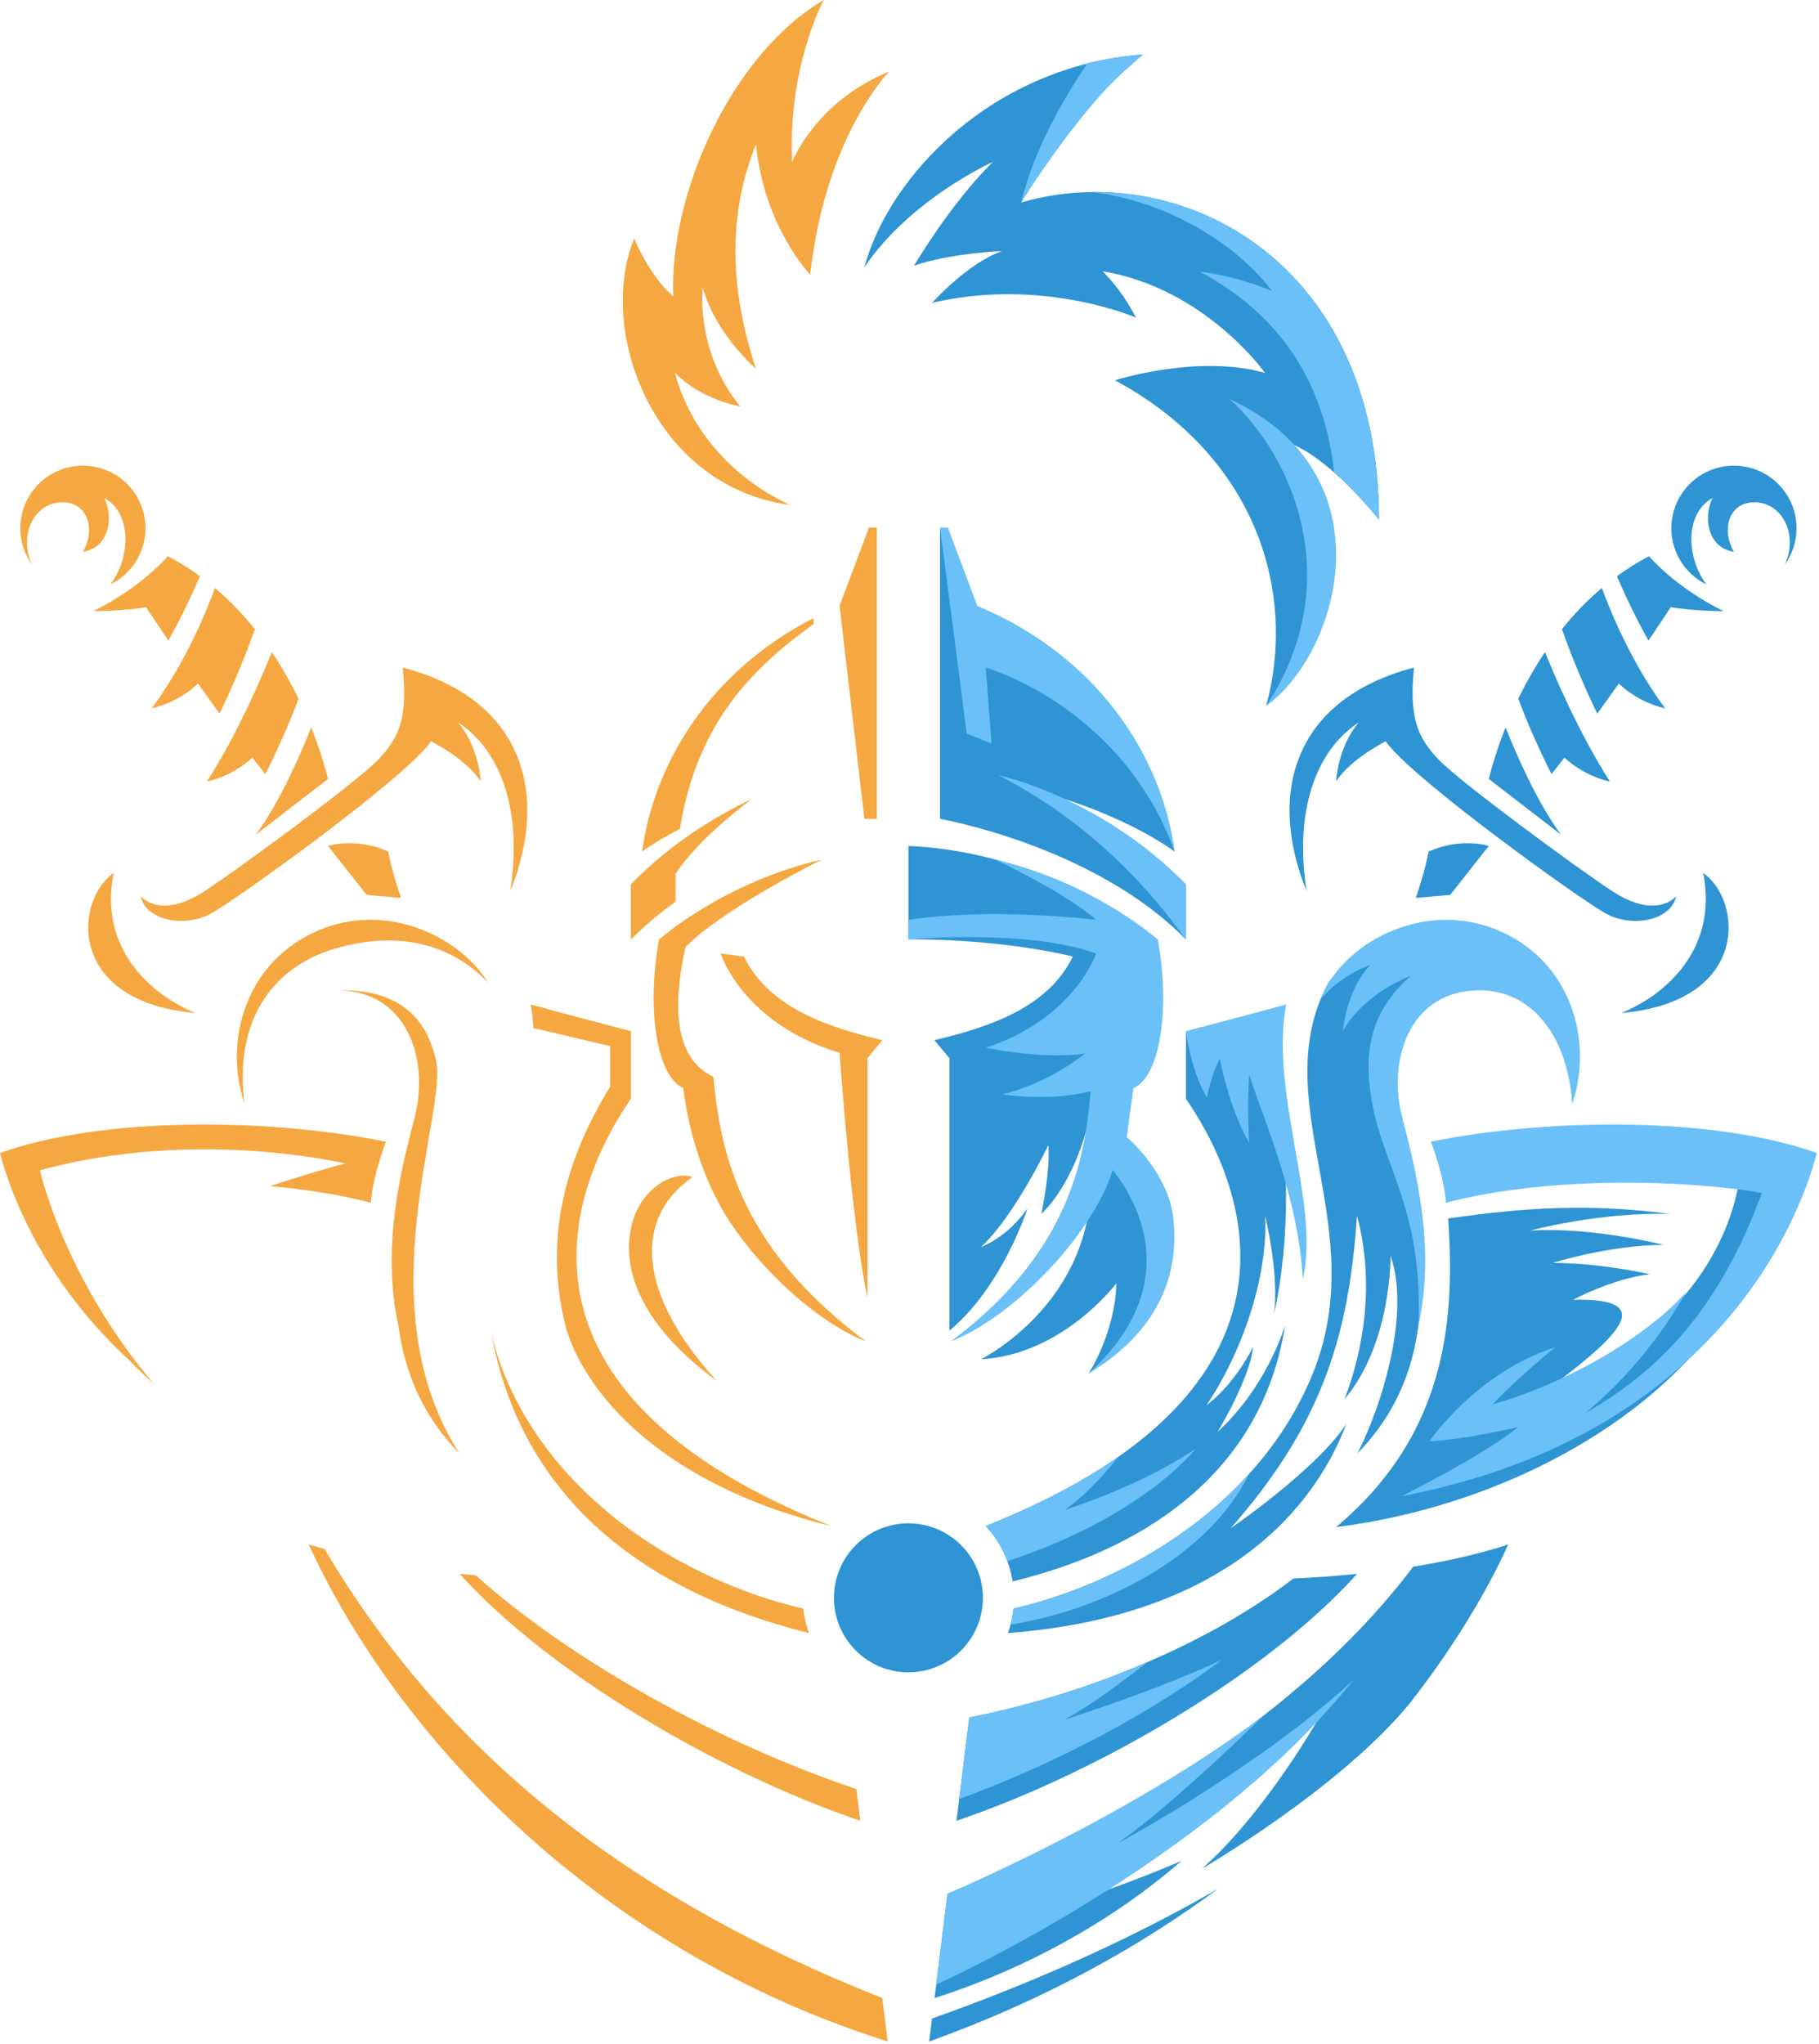
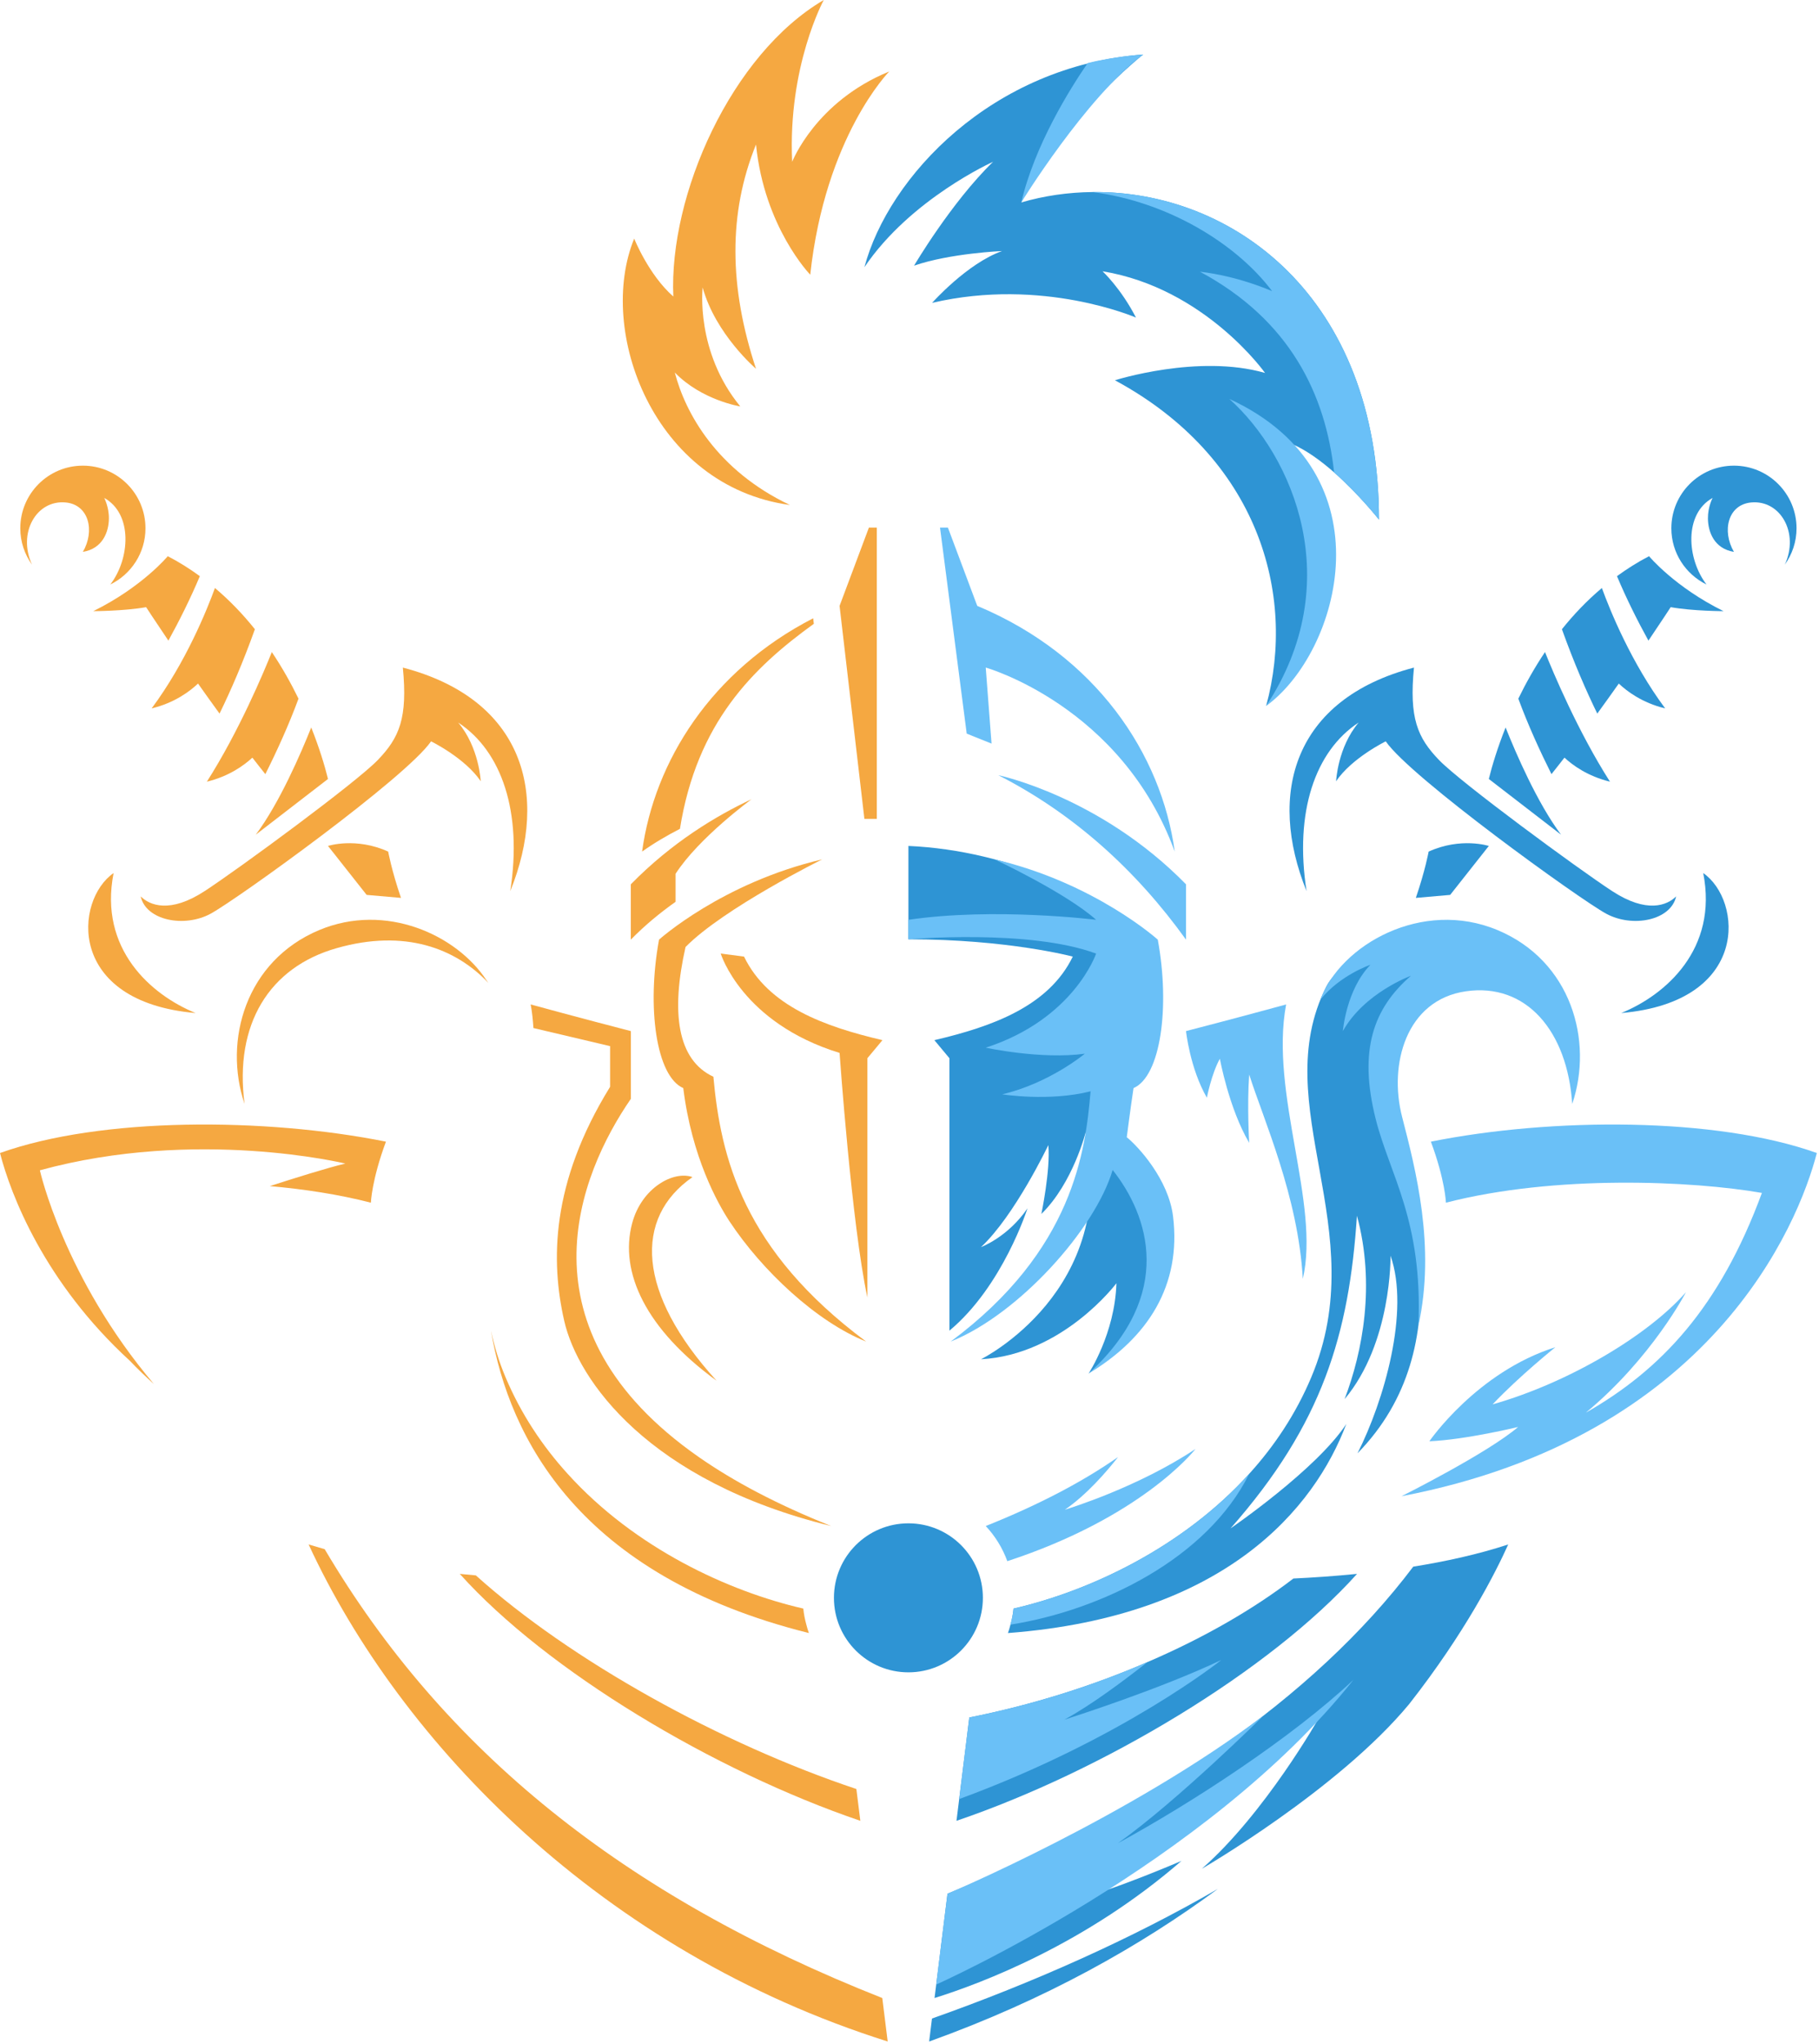
<svg xmlns="http://www.w3.org/2000/svg" width="227" height="255" viewBox="0 0 227 255" fill="none">
  <path d="M106.87 223.159C89.984 217.527 71.201 207.147 59.38 196.511C58.721 196.454 58.055 196.394 57.377 196.324C68.25 208.427 89.091 220.907 107.365 227.127L107.027 224.413L106.87 223.159Z" fill="#F5A841" />
  <path d="M25.536 111.157C21.218 113.974 18.683 112.94 17.557 111.814C18.212 114.819 23.002 115.758 26.287 113.974C29.571 112.19 50.697 96.98 53.794 92.474C53.794 92.474 58.024 94.539 59.992 97.45C59.992 97.45 59.802 93.225 57.174 90.126C62.619 93.695 65.206 101.297 63.678 111.157C68.581 99.045 65.342 87.216 50.273 83.273C50.883 89.564 49.852 92.005 47.13 94.821C44.405 97.639 29.853 108.339 25.536 111.157Z" fill="#F5A841" />
  <path d="M24.41 126.367C18.87 124.113 12.3 118.386 14.177 108.904C9.294 112.283 8.261 124.957 24.41 126.367Z" fill="#F5A841" />
  <path d="M48.443 106.227C44.406 104.395 40.932 105.522 40.932 105.522L45.756 111.629L50.039 112.002C48.854 108.53 48.443 106.227 48.443 106.227Z" fill="#F5A841" />
  <path d="M25.818 97.506C28.588 96.833 30.463 95.462 31.494 94.508C32.03 95.205 32.573 95.883 33.114 96.567C34.527 93.745 36.035 90.454 37.251 87.151C36.324 85.25 35.225 83.28 33.921 81.339C32.922 83.838 29.831 91.213 25.82 97.499C25.82 97.501 25.818 97.506 25.818 97.506Z" fill="#F5A841" />
  <path d="M18.928 88.366C21.8 87.668 23.708 86.219 24.713 85.266C25.554 86.461 26.465 87.728 27.397 89.012C28.777 86.193 30.305 82.69 31.809 78.489C30.35 76.666 28.697 74.927 26.824 73.348C25.795 76.168 23.164 82.66 18.931 88.357C18.931 88.359 18.928 88.366 18.928 88.366Z" fill="#F5A841" />
  <path d="M18.237 75.738C18.237 75.738 19.298 77.375 21.014 79.911C22.353 77.481 23.735 74.734 24.94 71.87C23.689 70.961 22.366 70.115 20.936 69.38C20.936 69.38 17.743 73.229 11.641 76.234C11.641 76.234 15.421 76.232 18.237 75.738Z" fill="#F5A841" />
  <path d="M40.932 97.168C40.518 95.486 39.836 93.246 38.839 90.745C37.568 93.928 34.89 100.153 31.92 104.117L40.932 97.168Z" fill="#F5A841" />
  <path d="M8.203 62.676C11.107 62.957 11.864 66.233 10.342 68.839C12.798 68.442 13.572 66.365 13.59 64.684C13.605 63.226 13.006 62.109 13.006 62.109C16.587 64.1 16.235 69.695 13.766 72.909C16.362 71.639 18.154 68.98 18.154 65.896C18.154 61.582 14.656 58.086 10.342 58.086C6.028 58.086 2.532 61.582 2.532 65.896C2.532 67.591 3.078 69.155 3.994 70.434C2.172 66.492 4.541 62.326 8.203 62.676Z" fill="#F5A841" />
  <path fill-rule="evenodd" clip-rule="evenodd" d="M98.577 62.993C81.489 60.646 74.449 41.214 79.144 29.76C79.144 29.76 80.929 34.267 84.027 36.988C83.463 24.315 91.255 6.76 102.801 0C102.801 0 98.295 8.259 98.859 20.184C98.859 20.184 101.769 12.674 110.971 8.918C110.971 8.918 102.988 16.993 101.113 34.267C101.113 34.267 95.372 28.354 94.346 18.025C90.88 26.569 90.959 35.769 94.346 46.002C94.346 46.002 89.283 41.683 87.689 35.862C87.689 35.862 86.748 43.842 92.381 50.695C92.381 50.695 87.593 49.944 84.213 46.471C85.528 51.541 89.47 58.674 98.577 62.993Z" fill="#F5A841" />
  <path fill-rule="evenodd" clip-rule="evenodd" d="M109.42 102.143V65.811H108.435L104.773 75.577L107.871 102.143H109.42Z" fill="#F5A841" />
  <path fill-rule="evenodd" clip-rule="evenodd" d="M101.48 77.124C88.735 83.675 81.657 95.006 80.129 106.226C81.625 105.157 83.253 104.212 84.853 103.387C86.961 90.176 93.927 83.325 101.561 77.813L101.48 77.124Z" fill="#F5A841" />
  <path fill-rule="evenodd" clip-rule="evenodd" d="M84.307 108.996C87.217 104.488 93.793 99.693 93.793 99.693C89.38 101.755 83.835 105.086 78.721 110.311V117.211C80.436 115.456 82.328 113.89 84.307 112.492V108.996Z" fill="#F5A841" />
  <path d="M78.885 152.603C77.265 158.707 80.599 165.795 89.423 172.227C79.426 161.241 79.098 151.916 86.418 146.83C84.073 145.988 80.065 148.145 78.885 152.603Z" fill="#F5A841" />
  <path d="M108.083 167.344C92.732 155.939 89.941 144.39 89.026 134.31C84.496 132.209 83.719 126.249 85.551 118.127C90.339 113.268 102.608 107.196 102.608 107.196C90.093 110.133 82.242 117.212 82.242 117.212C80.693 125.662 81.889 134.253 85.269 135.73C86.325 144.319 89.562 150.11 91.032 152.341C95.079 158.483 101.885 164.867 108.083 167.344Z" fill="#F5A841" />
  <path d="M4.976 145.983C24.503 140.633 43.095 145.141 43.095 145.141C40.844 145.673 36.544 147.026 33.672 147.953C37.972 148.334 42.277 148.989 46.284 150.022C46.284 150.022 46.379 147.206 48.163 142.409C33.094 139.389 12.605 139.319 0 143.826C1.338 149.014 5.532 159.972 16.207 169.745C17.151 170.742 18.165 171.704 19.206 172.645C7.958 159.38 4.976 145.983 4.976 145.983Z" fill="#F5A841" />
  <path d="M78.726 137.069V128.617H78.719C72.452 126.999 66.227 125.294 66.227 125.294C66.406 126.253 66.505 127.239 66.568 128.237L76.137 130.495V135.567C68.722 147.582 68.722 157.344 70.412 164.763C72.102 172.179 80.927 184.761 103.714 190.354C96.966 187.661 91.525 184.767 87.198 181.747C64.329 165.796 72.214 146.517 78.726 137.069Z" fill="#F5A841" />
  <path d="M60.949 122.611C56.848 118.264 50.474 115.865 42.037 118.265C33.587 120.653 29.22 127.773 30.519 137.698C27.85 129.811 30.666 119.851 39.848 116.01C48.117 112.563 56.959 116.584 60.7 122.264C60.79 122.375 60.871 122.5 60.949 122.611Z" fill="#F5A841" />
-   <path d="M57.321 181.286C52.601 176.464 50.437 170.92 49.717 165.267V165.366C47.542 155.498 50.066 145.866 51.757 139.321C53.445 132.776 51.26 124.731 43.79 123.65C43.218 123.571 42.664 123.527 42.112 123.527C48.634 123.379 53.05 125.938 54.425 132.346C55.833 138.905 45.547 162.98 57.321 181.286Z" fill="#F5A841" />
  <path d="M100.246 200.652C90.917 198.512 79.223 193.117 70.83 183.833C67.686 180.372 65.016 176.372 63.09 171.801C62.274 169.869 61.701 167.973 61.301 166.105L61.291 166.099C63.559 179.315 72.233 196.553 100.942 203.704C100.819 203.366 100.718 203.017 100.628 202.657C100.447 202.016 100.313 201.339 100.246 200.652Z" fill="#F5A841" />
  <path d="M38.513 192.654C49.994 217.477 75.098 243.388 110.777 254.655L110.104 249.232C77.803 236.48 55.345 218.33 40.52 193.243L38.513 192.654Z" fill="#F5A841" />
  <path fill-rule="evenodd" clip-rule="evenodd" d="M92.85 119.324L89.941 118.947C89.941 118.947 92.569 127.583 104.773 131.34C104.773 131.34 106.285 152.793 108.247 161.851V131.999L110.125 129.747C102.897 128.055 95.855 125.52 92.85 119.324Z" fill="#F5A841" />
  <path fill-rule="evenodd" clip-rule="evenodd" d="M138.479 143.359L140.355 134.816C144.766 132.092 144.204 122.328 143.501 117.492C138.008 111.859 126.179 106.086 113.364 105.522V117.165C125.803 117.165 133.876 119.325 133.876 119.325C130.873 125.521 123.831 128.056 116.603 129.748L118.481 132V165.986C125.146 160.445 128.221 150.728 128.221 150.728C125.785 154.316 122.423 155.564 122.423 155.564C126.649 151.62 130.825 142.841 130.825 142.841C131.107 145.939 129.956 151.43 129.956 151.43C133.92 147.556 135.499 141.191 135.499 141.191C139.723 161.002 122.423 169.553 122.423 169.553C132.658 168.988 139.322 160.072 139.322 160.072C139.136 166.362 135.847 171.335 135.847 171.335C150.211 160.259 144.768 148.804 138.479 143.359Z" fill="#2E94D4" />
-   <path fill-rule="evenodd" clip-rule="evenodd" d="M117.308 65.809V102.142C117.308 102.142 136.6 105.522 148.007 117.21C148.007 117.21 141.388 105.099 132.657 99.608C132.657 99.608 140.683 102.001 146.599 106.227C142.655 93.974 134.911 80.878 120.406 75.808L117.308 65.809Z" fill="#2E94D4" />
-   <path fill-rule="evenodd" clip-rule="evenodd" d="M217.15 146.503C216.306 153.263 211.518 166.078 192.649 173.683C201.097 167.343 207.763 161.852 196.309 162.134C196.309 162.134 201.192 159.504 205.887 158.941C205.887 158.941 199.782 157.534 193.775 157.534C193.775 157.534 200.716 155.324 207.574 155.282C207.574 155.282 198.845 153.027 190.957 153.496C190.957 153.496 199.689 151.148 208.514 151.43C198.374 150.116 190.49 150.588 180.726 151.994C181.476 163.544 181.099 178.469 166.736 190.487C193.681 187.107 219.498 169.739 221.469 147.113L217.15 146.503Z" fill="#2E94D4" />
  <path d="M169.351 196.324C158.478 208.427 137.637 220.907 119.363 227.127L119.701 224.413L120.962 214.238C128.984 212.638 136.509 210.228 143.202 207.323C150.346 204.257 156.541 200.641 161.407 196.902C163.83 196.789 166.51 196.606 169.351 196.324Z" fill="#2E94D4" />
  <path d="M147.443 232.124C147.443 232.124 138.629 235.924 134.236 236.911C134.236 236.911 157.02 222.267 164.625 214.238C164.625 214.238 157.865 226.207 149.98 233.108C149.98 233.108 167.038 223.225 175.859 212.56C182.834 203.672 186.635 196.176 188.216 192.655C184.445 193.892 180.384 194.78 176.366 195.422C163.906 211.93 143.514 225.784 118.241 236.22L116.625 249.232C122.537 247.385 135.53 242.469 147.443 232.124Z" fill="#2E94D4" />
  <path d="M116.307 251.788L115.951 254.657C130.503 249.43 142.367 242.716 151.993 235.611C141.305 241.81 128.922 247.322 116.307 251.788Z" fill="#2E94D4" />
  <path fill-rule="evenodd" clip-rule="evenodd" d="M122.658 199.313C122.658 204.444 118.496 208.606 113.364 208.606C108.232 208.606 104.07 204.444 104.07 199.313C104.07 194.177 108.232 190.019 113.364 190.019C118.496 190.019 122.658 194.177 122.658 199.313Z" fill="#2E94D4" />
-   <path d="M160.371 165.323C157.352 184.588 141.545 193.589 126.371 197.261C126.235 196.384 126.01 195.538 125.707 194.738C125.109 193.092 124.186 191.605 123.014 190.354C129.762 187.661 135.203 184.767 139.529 181.747C162.399 165.796 154.513 146.517 148.002 137.068V128.617L159.199 128.053C159.199 128.053 159.83 134.668 160.394 145.372C160.922 155.486 159.199 163.025 159.008 163.825C159.617 158.563 157.87 151.645 157.87 151.645C158.286 159.25 154.975 168.76 150.547 175.304C154.344 172.407 156.383 167.981 156.383 167.981C155.967 172.059 151.944 178.603 151.944 178.603C157.824 173.264 160.101 166.18 160.371 165.323Z" fill="#2E94D4" />
  <path d="M177.652 123.052C173.124 127.582 171.772 132.977 172.933 137.351C175.964 148.752 182.576 167.834 169.407 181.286C172.718 174.742 175.964 163.545 173.529 156.636C173.529 156.636 173.711 167.485 167.797 174.526C170.049 168.613 171.659 160.232 169.339 151.646C168.358 166.427 165.046 177.625 153.567 190.647C153.567 190.647 164.268 183.327 168.01 177.625C164.066 188.092 152.957 201.643 125.786 203.705C125.908 203.367 126.01 203.018 126.099 202.658C126.281 202.017 126.415 201.34 126.482 200.653C135.811 198.513 147.505 193.117 155.898 183.834C159.042 180.373 161.712 176.373 163.638 171.802C171.434 153.313 158.027 137.925 165.52 123.052C167.39 119.325 176.403 115.009 183.725 120.258C183.725 120.258 179.658 121.048 177.652 123.052Z" fill="#2E94D4" />
  <path fill-rule="evenodd" clip-rule="evenodd" d="M172.088 64.819C172.088 64.819 169.643 61.709 166.489 58.926C164.856 57.495 163.03 56.154 161.25 55.389C163.92 65.945 167.582 76.795 158.006 88.061C161.814 74.123 157.014 57.079 139.135 47.434C139.135 47.434 149.556 44.123 157.87 46.522C157.87 46.522 150.4 35.956 137.591 33.838C137.591 33.838 139.878 35.956 141.761 39.616C141.761 39.616 130.123 34.546 116.321 37.78C116.321 37.78 120.693 32.858 125.053 31.314C125.053 31.314 118.575 31.584 114.069 33.138C114.069 33.138 118.711 25.252 123.927 20.182C123.927 20.182 113.641 24.791 107.872 33.33C110.88 22.064 123.779 8.219 142.661 6.798C142.661 6.798 132.229 15.113 127.451 25.252C130.303 24.419 133.288 23.99 136.298 23.957H136.308C153.747 23.744 172.088 36.957 172.088 64.819Z" fill="#2E94D4" />
  <path d="M163.049 111.157C158.147 99.045 161.386 87.216 176.454 83.273C175.845 89.564 176.876 92.005 179.598 94.821C182.322 97.639 196.875 108.339 201.192 111.157C205.509 113.974 208.045 112.94 209.172 111.814C208.516 114.819 203.726 115.758 200.441 113.974C197.155 112.19 176.031 96.98 172.933 92.474C172.933 92.474 168.704 94.539 166.736 97.45C166.736 97.45 166.926 93.225 169.553 90.126C164.108 93.695 161.522 101.297 163.049 111.157Z" fill="#2E94D4" />
  <path d="M212.551 108.904C217.434 112.283 218.467 124.957 202.318 126.367C207.859 124.113 214.428 118.386 212.551 108.904Z" fill="#2E94D4" />
  <path d="M176.688 112.003L180.972 111.629L185.796 105.523C185.796 105.523 182.322 104.395 178.285 106.228C178.285 106.228 177.874 108.531 176.688 112.003Z" fill="#2E94D4" />
  <path d="M195.234 94.507C196.265 95.46 198.14 96.831 200.91 97.504C200.91 97.504 200.908 97.499 200.908 97.497C196.897 91.212 193.807 83.837 192.807 81.338C191.504 83.278 190.404 85.248 189.477 87.15C190.693 90.452 192.201 93.744 193.614 96.565C194.155 95.882 194.698 95.203 195.234 94.507Z" fill="#2E94D4" />
  <path d="M194.919 78.489C196.423 82.69 197.952 86.193 199.331 89.013C200.263 87.728 201.174 86.461 202.015 85.266C203.019 86.219 204.928 87.668 207.801 88.366C207.801 88.366 207.797 88.359 207.797 88.357C203.564 82.66 200.933 76.168 199.904 73.348C198.031 74.927 196.376 76.666 194.919 78.489Z" fill="#2E94D4" />
  <path d="M205.714 79.911C207.428 77.375 208.491 75.738 208.491 75.738C211.307 76.232 215.087 76.234 215.087 76.234C208.984 73.229 205.791 69.38 205.791 69.38C204.362 70.115 203.039 70.961 201.788 71.87C202.993 74.734 204.374 77.481 205.714 79.911Z" fill="#2E94D4" />
  <path d="M185.795 97.168L194.807 104.117C191.838 100.153 189.159 93.928 187.889 90.745C186.891 93.246 186.21 95.486 185.795 97.168Z" fill="#2E94D4" />
  <path d="M213.722 62.11C213.722 62.11 213.122 63.227 213.138 64.684C213.156 66.365 213.929 68.443 216.384 68.84C214.864 66.233 215.621 62.957 218.525 62.677C222.187 62.326 224.555 66.492 222.733 70.434C223.65 69.155 224.196 67.592 224.196 65.897C224.196 61.583 220.698 58.086 216.384 58.086C212.07 58.086 208.574 61.583 208.574 65.897C208.574 68.98 210.366 71.64 212.962 72.91C210.493 69.696 210.14 64.101 213.722 62.11Z" fill="#2E94D4" />
  <path fill-rule="evenodd" clip-rule="evenodd" d="M164.776 124.694C167.299 117.846 177.469 112.087 186.874 116.015C196.064 119.851 198.879 129.816 196.203 137.703C195.605 128.618 190.465 122.563 182.932 123.654C175.47 124.734 173.284 132.772 174.974 139.321C176.664 145.869 179.182 155.494 177.007 165.363C177.568 152.185 173.425 146.574 171.664 139.532C169.539 131.032 171.361 125.802 176.077 121.717C176.077 121.717 170.256 123.83 167.581 128.618C167.581 128.618 167.996 123.444 171.023 120.347C171.023 120.347 167.252 121.613 164.776 124.694Z" fill="#6AC0F7" />
  <path fill-rule="evenodd" clip-rule="evenodd" d="M148.007 128.617C148.007 128.617 148.498 133.266 150.611 136.928C150.611 136.928 151.175 133.97 152.231 132.067C152.231 132.067 153.359 138.263 155.893 142.56C155.893 142.56 155.611 137.911 155.893 134.041C157.653 139.602 162.018 149.249 162.582 159.529C164.776 150.165 158.427 136.364 160.501 125.294C160.501 125.294 154.273 126.999 148.007 128.617Z" fill="#6AC0F7" />
  <path fill-rule="evenodd" clip-rule="evenodd" d="M149.185 180.747C148.79 181.255 142.188 189.343 125.707 194.739C125.109 193.093 124.186 191.606 123.014 190.355C129.762 187.662 135.203 184.768 139.529 181.748C138.109 183.563 135.621 186.446 132.893 188.318C133.423 188.159 142.019 185.512 149.185 180.747Z" fill="#6AC0F7" />
  <path fill-rule="evenodd" clip-rule="evenodd" d="M155.898 183.833C150.638 194.42 137.434 200.855 126.099 202.656C126.281 202.015 126.415 201.338 126.482 200.651C135.811 198.511 147.505 193.116 155.898 183.833Z" fill="#6AC0F7" />
  <path fill-rule="evenodd" clip-rule="evenodd" d="M178.565 142.409C193.634 139.389 214.123 139.319 226.728 143.826C224.404 152.838 213.515 179.246 174.904 186.637C174.904 186.637 185.607 181.287 189.456 177.999C189.456 177.999 182.885 179.595 178.377 179.782C178.377 179.782 184.291 171.148 194.102 168.049C194.102 168.049 189.642 171.616 186.262 175.183C195.84 172.459 205.698 166.544 210.392 161.194C210.392 161.194 206.168 169.364 197.906 176.215C207.293 170.865 214.618 163.073 219.875 148.803C211.236 147.298 194.102 146.501 180.444 150.022C180.444 150.022 180.349 147.206 178.565 142.409Z" fill="#6AC0F7" />
  <path fill-rule="evenodd" clip-rule="evenodd" d="M152.418 207.062C152.418 207.062 140.137 216.909 119.7 224.413L120.962 214.238C128.984 212.638 136.508 210.227 143.201 207.323C140.373 209.55 136.149 212.719 132.825 214.509C133.512 214.294 144.688 210.735 152.418 207.062Z" fill="#6AC0F7" />
  <path fill-rule="evenodd" clip-rule="evenodd" d="M118.24 236.22C118.24 236.22 140.999 226.633 157.704 213.984C157.704 213.984 146.927 224.66 139.511 229.918C148.805 224.847 161.197 216.776 168.896 209.543C150.634 232.519 116.832 247.55 116.832 247.55L118.24 236.22Z" fill="#6AC0F7" />
  <path fill-rule="evenodd" clip-rule="evenodd" d="M124.12 107.196C124.12 107.196 133.032 111.369 136.787 114.736C136.787 114.736 124.113 113.152 113.364 114.736V117.166C113.364 117.166 128.432 115.852 136.787 118.95C136.787 118.95 134.024 127.116 123.014 130.687C123.014 130.687 129.934 132.188 135.379 131.437C135.379 131.437 131.014 135.099 125.075 136.505C125.075 136.505 130.901 137.443 136.098 136.129C135.462 143.508 133.994 155.939 118.645 167.344C127.095 163.964 136.67 153.334 138.852 145.94C143.36 151.643 146.645 161.458 135.847 171.337C143.29 166.854 147.445 160.306 146.387 151.713C145.823 147.139 142.091 143.054 140.613 141.856C140.613 141.856 141.108 138.007 141.458 135.73C144.838 134.253 146.035 125.662 144.486 117.212C144.486 117.212 136.635 110.133 124.12 107.196Z" fill="#6AC0F7" />
  <path fill-rule="evenodd" clip-rule="evenodd" d="M124.583 96.697C124.583 96.697 137.256 99.326 148.008 110.31V117.211C141.764 108.527 133.972 101.485 124.583 96.697Z" fill="#6AC0F7" />
  <path fill-rule="evenodd" clip-rule="evenodd" d="M117.308 65.811L120.64 91.512L123.738 92.756L123.014 83.27C123.014 83.27 139.98 88.062 146.599 106.228C144.944 94.071 136.787 81.773 121.955 75.577L118.293 65.811L117.308 65.811Z" fill="#6AC0F7" />
  <path d="M135.733 7.868C133.513 11.097 129.132 18.091 127.446 25.253C127.446 25.253 135.472 12.202 142.655 6.806C142.655 6.806 139.164 7.014 135.733 7.868Z" fill="#6AC0F7" />
  <path d="M172.087 64.818C172.087 64.818 169.643 61.708 166.489 58.925C165.43 49.18 160.957 39.909 149.746 33.893C154.469 34.434 158.501 36.214 158.749 36.314C154.243 30.321 145.602 25.128 136.308 23.956C153.747 23.743 172.087 36.956 172.087 64.818Z" fill="#6AC0F7" />
  <path d="M153.406 49.756C161.386 56.893 168.146 72.664 158.006 88.061C167.206 81.396 173.591 59.051 153.406 49.756Z" fill="#6AC0F7" />
</svg>